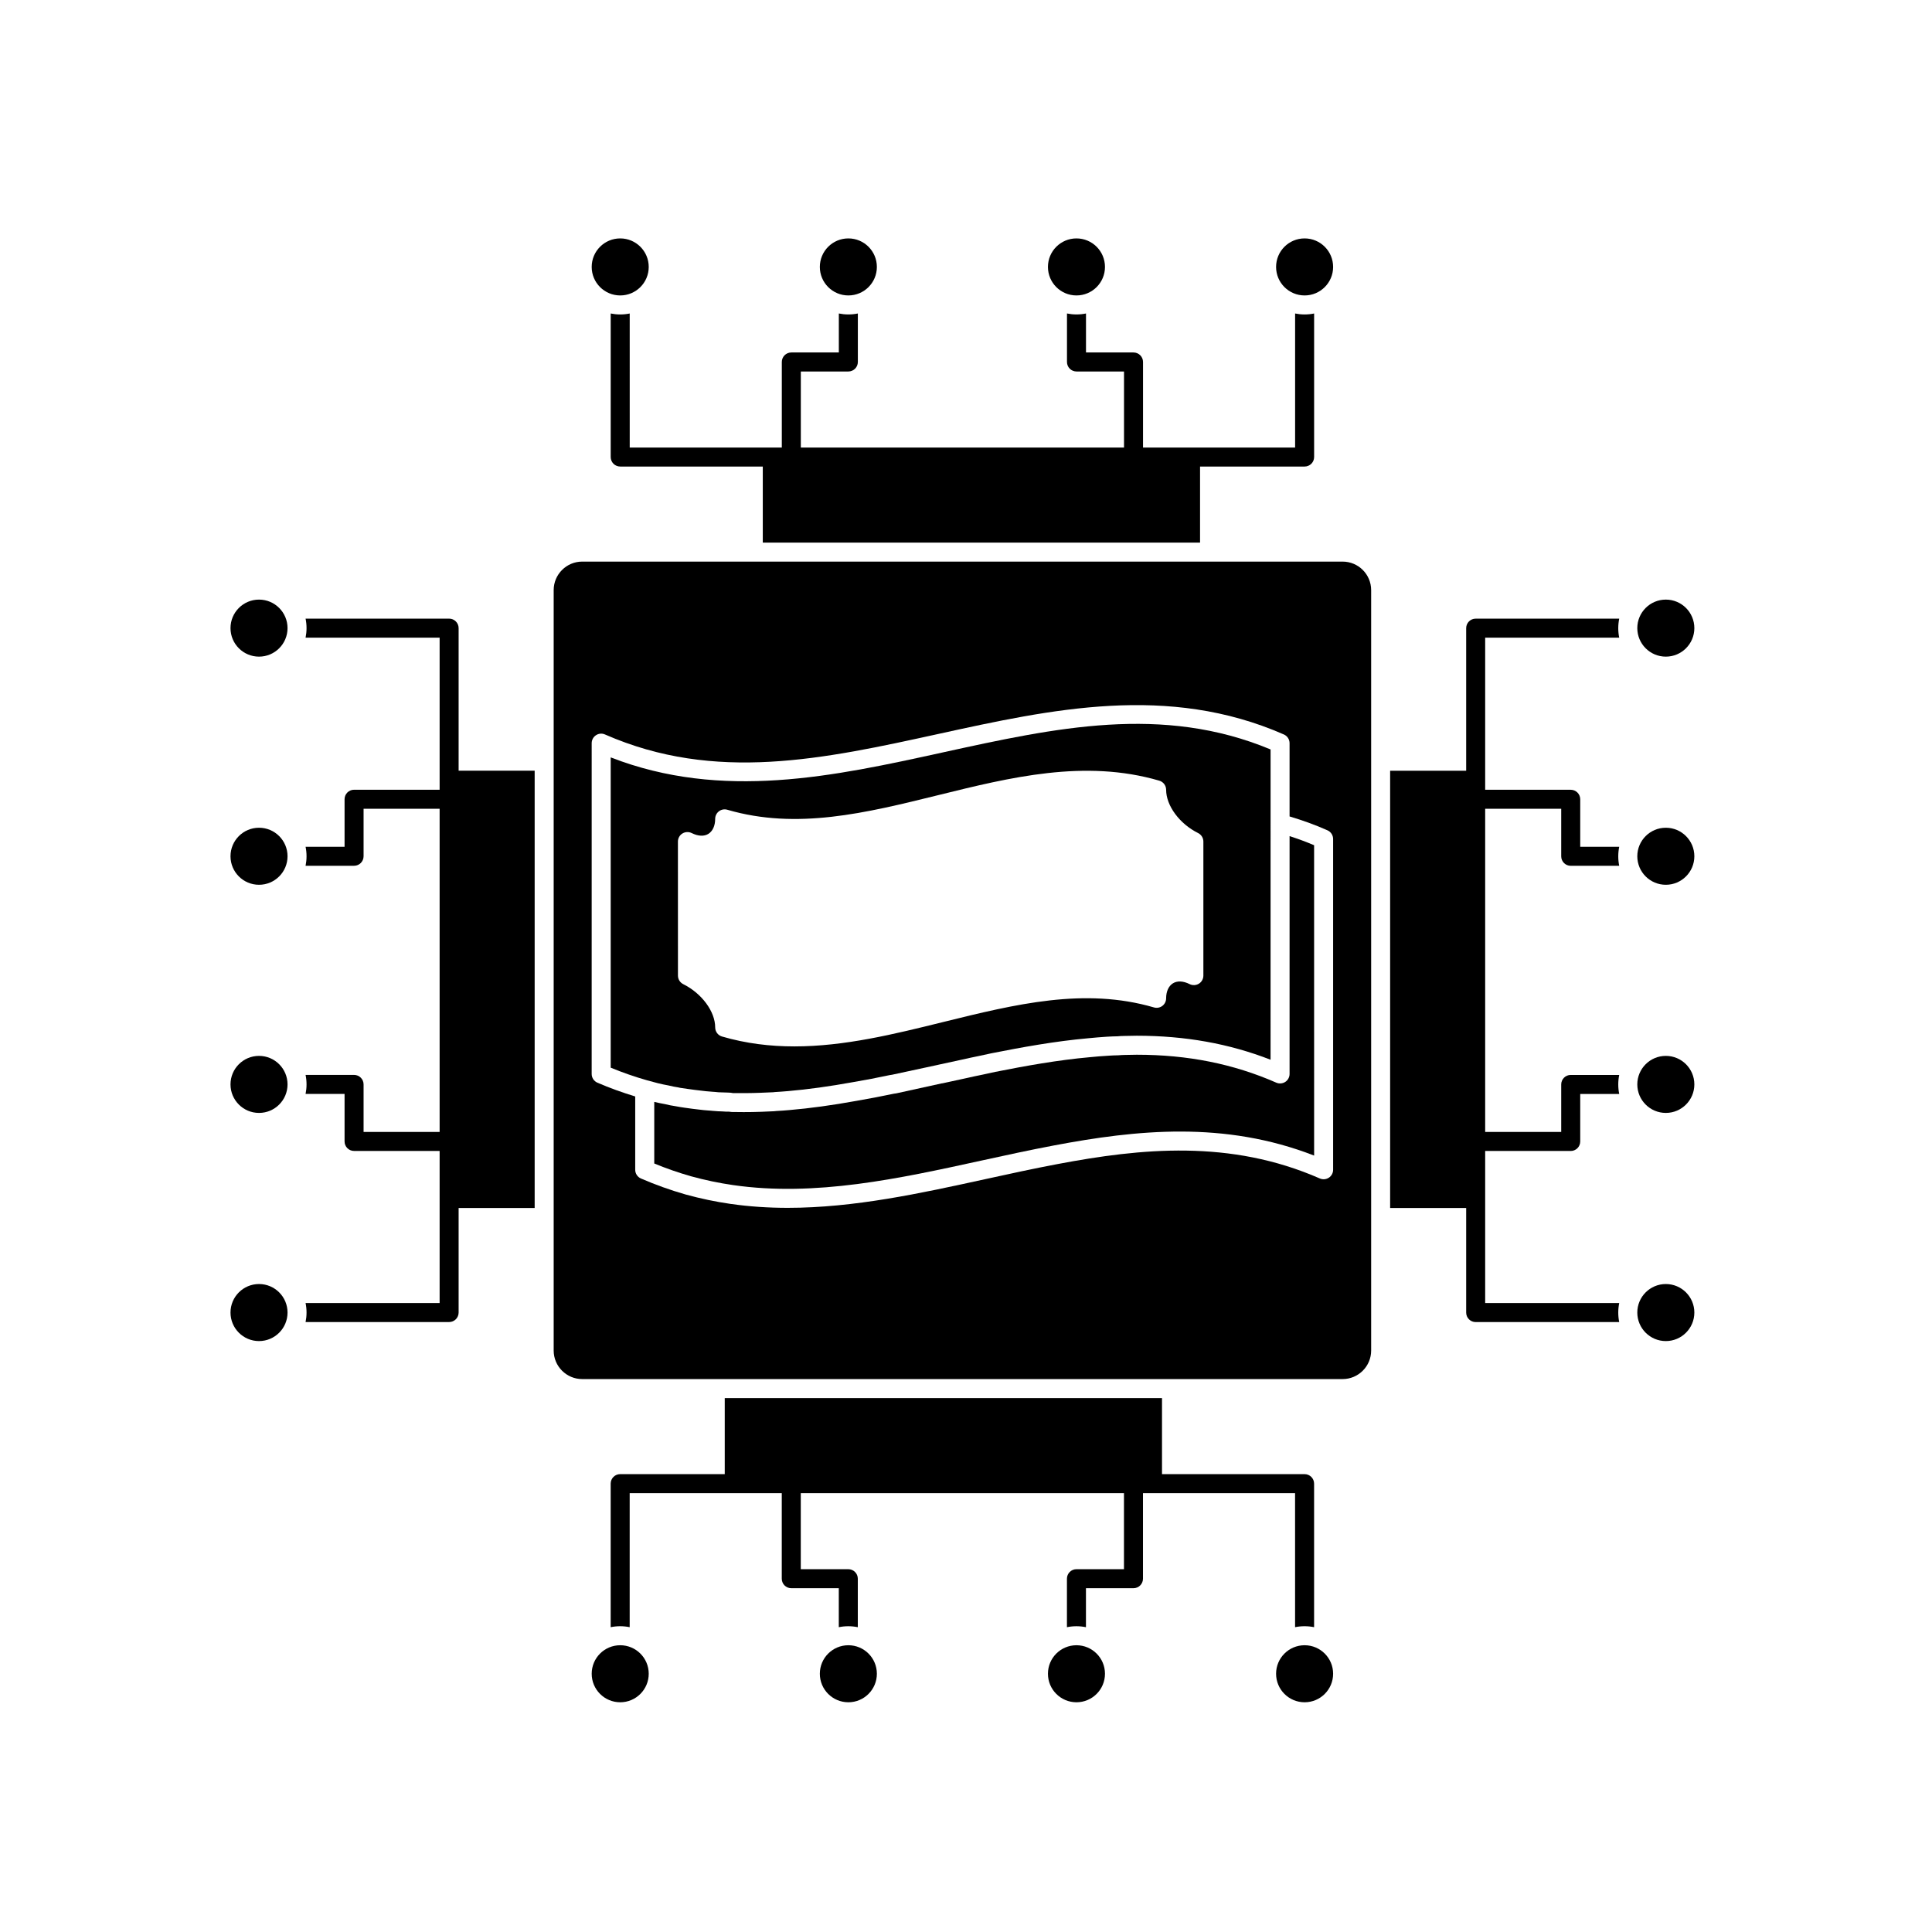
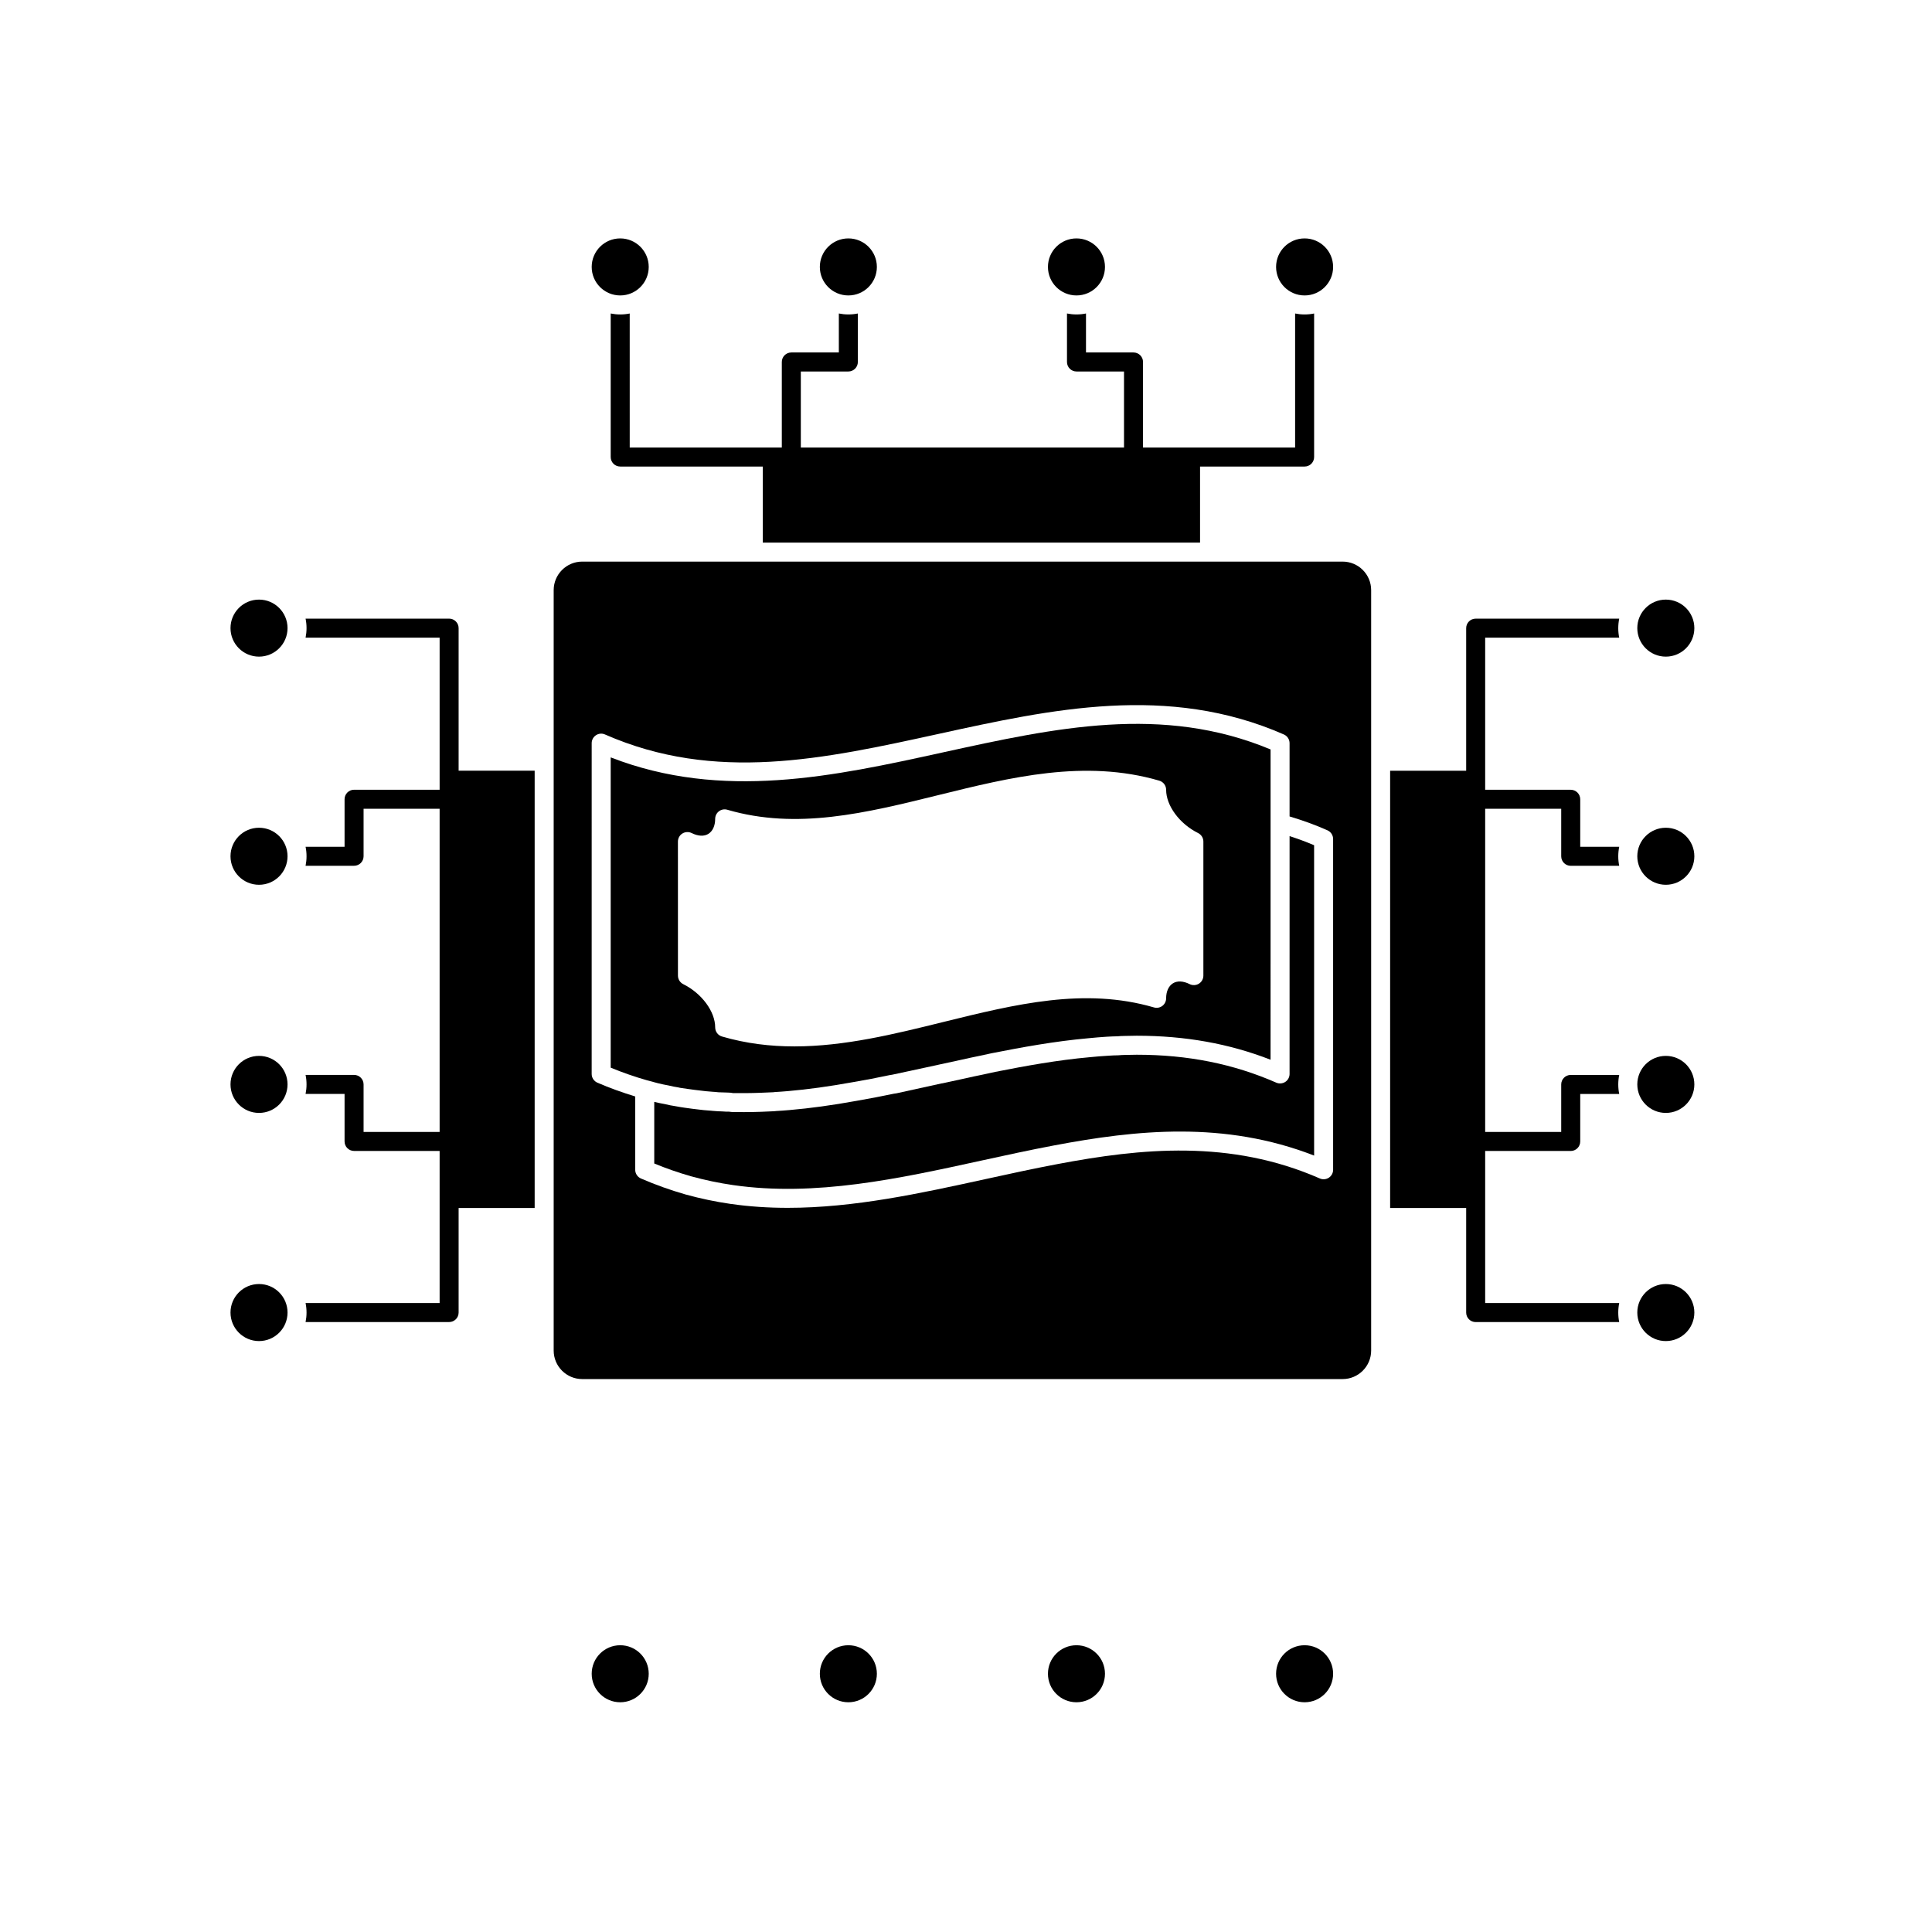
<svg xmlns="http://www.w3.org/2000/svg" fill="#000000" width="800px" height="800px" version="1.1" viewBox="144 144 512 512">
  <g>
    <path d="m535.07 307.95c-1.391 0-2.519 1.125-2.519 2.519v37.785h-20.152v115.88h20.152v27.711c0 1.391 1.125 2.519 2.519 2.519h38.039c-0.168-0.812-0.254-1.656-0.254-2.519 0-0.863 0.09-1.703 0.254-2.519h-35.523v-40.305h22.672c1.391 0 2.519-1.125 2.519-2.519v-12.594h10.332c-0.168-0.812-0.254-1.656-0.254-2.519 0-0.863 0.09-1.703 0.254-2.519h-12.852c-1.391 0-2.519 1.125-2.519 2.519v12.594h-20.152v-85.648h20.152v12.594c0 1.391 1.125 2.519 2.519 2.519h12.852c-0.168-0.812-0.254-1.656-0.254-2.519s0.09-1.703 0.254-2.519h-10.332v-12.594c0-1.391-1.125-2.519-2.519-2.519h-22.672v-40.305h35.523c-0.168-0.812-0.254-1.656-0.254-2.519 0-0.863 0.09-1.703 0.254-2.519z" />
    <path d="m323.68 432.16c0.176 0.02 0.348 0.059 0.516 0.117 0.859 0.133 1.41 0.211 1.965 0.289 1.293 0.195 2.574 0.344 3.856 0.492 0.746 0.109 1.426 0.156 2.121 0.211l0.949 0.078h0.047c0.102 0 0.207 0.004 0.309 0.02 0.645 0.09 1.332 0.129 2.023 0.129 1 0.07 2 0 2.793 0.184 2.242 0.016 4.766 0.023 7.281-0.082l3.398-0.145c0.137-0.023 0.277-0.043 0.414-0.051 1.125-0.055 2.301-0.152 3.481-0.25 5.277-0.453 10.934-1.234 17.297-2.387 3.211-0.551 6.402-1.152 9.645-1.852 0.09-0.02 0.531-0.082 0.621-0.094l11.973-2.578c0.145-0.051 0.316-0.09 0.488-0.113l6.211-1.348c1.371-0.32 2.82-0.621 4.254-0.914l3.406-0.734c8.141-1.613 16.809-3.191 25.645-3.984 1.625-0.152 3.266-0.309 4.961-0.41 1.113-0.055 1.988-0.109 2.82-0.109 0.527-0.051 1.246-0.098 1.965-0.098l3.125-0.055c12.852 0 24.496 2.086 35.469 6.363l0.004-62.633v-19.598c-28.715-11.957-56.992-5.758-86.898 0.797-28.734 6.309-58.41 12.812-87.977 1.309v82.227c3.164 1.305 6.348 2.41 9.691 3.371h0.012c1.879 0.531 3.758 1.023 5.688 1.359 0.926 0.211 1.688 0.395 2.449 0.488zm-0.023-65.137c0-0.871 0.449-1.684 1.191-2.141 0.742-0.457 1.664-0.496 2.445-0.117 1.711 0.852 3.285 0.93 4.43 0.223 1.145-0.715 1.805-2.164 1.805-3.981 0-0.793 0.375-1.539 1.008-2.016 0.633-0.477 1.457-0.629 2.215-0.398 18.43 5.379 36.645 0.879 55.926-3.883 19.086-4.719 38.82-9.59 58.547-3.824 1.074 0.309 1.812 1.301 1.812 2.414 0 4.211 3.562 9.031 8.469 11.465 0.859 0.43 1.402 1.301 1.402 2.258v35.523c0 0.871-0.449 1.684-1.191 2.141-0.742 0.457-1.668 0.5-2.445 0.117-1.715-0.855-3.285-0.93-4.43-0.215-1.145 0.707-1.805 2.16-1.805 3.977 0 0.793-0.375 1.539-1.008 2.016-0.637 0.473-1.465 0.621-2.215 0.398-18.426-5.367-36.641-0.875-55.926 3.883-12.895 3.188-26.086 6.445-39.371 6.445-6.375 0-12.773-0.754-19.172-2.621-1.074-0.309-1.812-1.301-1.812-2.414 0-4.211-3.562-9.031-8.469-11.465-0.859-0.43-1.398-1.301-1.398-2.258z" />
    <path d="m485.75 428.61c0 0.852-0.43 1.645-1.141 2.109-0.711 0.457-1.617 0.535-2.387 0.195-11.355-4.981-23.449-7.398-36.977-7.398l-3.125 0.055c-0.59 0-1.184 0.051-1.773 0.094-0.918 0.004-1.688 0.055-2.418 0.098-1.926 0.102-3.508 0.25-5.094 0.402-8.609 0.766-17.121 2.32-25.039 3.887l-3.461 0.754c-1.387 0.281-2.789 0.57-4.16 0.891l-6.348 1.379c-0.102 0.02-0.211 0.035-0.316 0.043l-11.977 2.629c-0.09 0.016-0.535 0.078-0.625 0.09-3.391 0.719-6.644 1.328-9.902 1.895-6.496 1.176-12.309 1.973-17.742 2.441-1.195 0.102-2.387 0.203-3.535 0.254-0.207 0.039-0.41 0.059-0.562 0.059l-3.422 0.148c-1.559 0.059-3.113 0.082-4.668 0.082-1.066 0-2.129-0.012-3.191-0.031-0.16-0.004-0.523-0.051-0.684-0.082-0.43 0.023-1.211-0.023-1.926-0.074-0.602-0.012-1.387-0.039-2.129-0.121h-0.105c-0.188 0-0.375-0.02-0.555-0.059l-0.734-0.055c-0.809-0.059-1.598-0.121-2.387-0.234-1.273-0.148-2.609-0.305-3.945-0.508-0.734-0.109-1.477-0.215-2.273-0.375-0.035-0.004-0.082-0.016-0.129-0.023-0.926-0.117-1.852-0.328-2.773-0.547-0.941-0.164-1.898-0.363-2.863-0.594v16.324c3.16 1.305 6.352 2.414 9.711 3.379 3.711 1.02 7.488 1.812 11.199 2.344 21.75 3.148 44.066-1.742 65.656-6.469 6.457-1.41 12.914-2.824 19.371-4.039 21.777-4.121 45.133-6.582 68.934 2.688l-0.004-82.25c-2.144-0.91-4.297-1.707-6.5-2.41z" />
    <path d="m499.81 292.83h-201.52c-4.168 0-7.559 3.391-7.559 7.559v201.52c0 4.168 3.391 7.559 7.559 7.559h201.52c4.168 0 7.559-3.391 7.559-7.559v-201.52c0-4.172-3.391-7.559-7.559-7.559zm-2.519 161.17c0 0.852-0.43 1.645-1.141 2.109-0.715 0.461-1.617 0.535-2.387 0.195-23.762-10.422-47.445-7.988-69.508-3.812-6.41 1.207-12.816 2.609-19.227 4.012-17.105 3.742-34.668 7.586-52.262 7.586-5.066 0-10.129-0.32-15.191-1.047-3.918-0.562-7.906-1.398-11.848-2.481-4.137-1.188-8.012-2.574-11.871-4.25-0.922-0.402-1.516-1.309-1.516-2.312v-19.426c-3.426-1.051-6.738-2.227-10.023-3.652-0.922-0.402-1.516-1.309-1.516-2.312l0.004-87.664c0-0.852 0.43-1.645 1.141-2.109 0.707-0.469 1.613-0.547 2.387-0.195 29.23 12.816 57.977 6.516 88.406-0.152 29.887-6.547 60.785-13.324 91.504 0.152 0.918 0.402 1.508 1.309 1.508 2.309v19.414c3.43 1.027 6.754 2.207 10.047 3.68 0.906 0.402 1.492 1.305 1.492 2.297z" />
    <path d="m220.2 370.92c0 4.172-3.383 7.555-7.559 7.555-4.172 0-7.555-3.383-7.555-7.555 0-4.176 3.383-7.559 7.555-7.559 4.176 0 7.559 3.383 7.559 7.559" />
    <path d="m220.2 431.38c0 4.172-3.383 7.555-7.559 7.555-4.172 0-7.555-3.383-7.555-7.555 0-4.176 3.383-7.559 7.555-7.559 4.176 0 7.559 3.383 7.559 7.559" />
    <path d="m310.88 227.08c-0.812 0.168-1.656 0.254-2.519 0.254s-1.703-0.09-2.519-0.254v38.039c0 1.391 1.125 2.519 2.519 2.519h37.785v20.152h115.88v-20.152h27.711c1.391 0 2.519-1.125 2.519-2.519v-38.039c-0.812 0.168-1.656 0.254-2.519 0.254s-1.703-0.09-2.519-0.254v35.52h-40.305v-22.672c0-1.391-1.125-2.519-2.519-2.519h-12.594v-10.332c-0.812 0.168-1.656 0.254-2.519 0.254-0.863 0-1.703-0.09-2.519-0.254v12.852c0 1.391 1.125 2.519 2.519 2.519h12.594v20.152h-85.648v-20.152h12.594c1.391 0 2.519-1.125 2.519-2.519v-12.852c-0.812 0.168-1.656 0.254-2.519 0.254-0.863 0-1.703-0.09-2.519-0.254v10.332h-12.594c-1.391 0-2.519 1.125-2.519 2.519v22.672h-40.305z" />
    <path d="m220.2 310.46c0 4.172-3.383 7.555-7.559 7.555-4.172 0-7.555-3.383-7.555-7.555 0-4.176 3.383-7.559 7.555-7.559 4.176 0 7.559 3.383 7.559 7.559" />
    <path d="m593.02 431.38c0 4.172-3.387 7.555-7.559 7.555s-7.559-3.383-7.559-7.555c0-4.176 3.387-7.559 7.559-7.559s7.559 3.383 7.559 7.559" />
    <path d="m593.02 370.92c0 4.172-3.387 7.555-7.559 7.555s-7.559-3.383-7.559-7.555c0-4.176 3.387-7.559 7.559-7.559s7.559 3.383 7.559 7.559" />
    <path d="m593.02 310.46c0 4.172-3.387 7.555-7.559 7.555s-7.559-3.383-7.559-7.555c0-4.176 3.387-7.559 7.559-7.559s7.559 3.383 7.559 7.559" />
-     <path d="m487.21 575.22c0.812-0.168 1.656-0.254 2.519-0.254s1.703 0.09 2.519 0.254v-38.039c0-1.391-1.125-2.519-2.519-2.519h-37.785v-20.152h-115.88v20.152h-27.711c-1.391 0-2.519 1.125-2.519 2.519v38.039c0.812-0.168 1.656-0.254 2.519-0.254s1.703 0.09 2.519 0.254v-35.52h40.305v22.672c0 1.391 1.125 2.519 2.519 2.519h12.594v10.332c0.812-0.168 1.656-0.254 2.519-0.254 0.863 0 1.703 0.09 2.519 0.254v-12.852c0-1.391-1.125-2.519-2.519-2.519h-12.594v-20.152h85.648v20.152h-12.594c-1.391 0-2.519 1.125-2.519 2.519v12.852c0.812-0.168 1.656-0.254 2.519-0.254s1.703 0.09 2.519 0.254v-10.332h12.594c1.391 0 2.519-1.125 2.519-2.519v-22.672h40.305z" />
    <path d="m376.38 587.56c0 4.176-3.383 7.559-7.555 7.559-4.176 0-7.559-3.383-7.559-7.559 0-4.172 3.383-7.555 7.559-7.555 4.172 0 7.555 3.383 7.555 7.555" />
    <path d="m315.92 587.56c0 4.176-3.383 7.559-7.555 7.559-4.176 0-7.559-3.383-7.559-7.559 0-4.172 3.383-7.555 7.559-7.555 4.172 0 7.555 3.383 7.555 7.555" />
    <path d="m497.29 587.56c0 4.176-3.383 7.559-7.555 7.559-4.176 0-7.559-3.383-7.559-7.559 0-4.172 3.383-7.555 7.559-7.555 4.172 0 7.555 3.383 7.555 7.555" />
    <path d="m436.83 587.56c0 4.176-3.383 7.559-7.555 7.559-4.176 0-7.559-3.383-7.559-7.559 0-4.172 3.383-7.555 7.559-7.555 4.172 0 7.555 3.383 7.555 7.555" />
    <path d="m220.2 491.84c0 4.172-3.383 7.559-7.559 7.559-4.172 0-7.555-3.387-7.555-7.559 0-4.176 3.383-7.559 7.555-7.559 4.176 0 7.559 3.383 7.559 7.559" />
    <path d="m593.02 491.84c0 4.172-3.387 7.559-7.559 7.559s-7.559-3.387-7.559-7.559c0-4.176 3.387-7.559 7.559-7.559s7.559 3.383 7.559 7.559" />
    <path d="m436.83 214.74c0 4.172-3.383 7.555-7.555 7.555-4.176 0-7.559-3.383-7.559-7.555 0-4.176 3.383-7.559 7.559-7.559 4.172 0 7.555 3.383 7.555 7.559" />
    <path d="m376.38 214.74c0 4.172-3.383 7.555-7.555 7.555-4.176 0-7.559-3.383-7.559-7.555 0-4.176 3.383-7.559 7.559-7.559 4.172 0 7.555 3.383 7.555 7.559" />
    <path d="m315.92 214.74c0 4.172-3.383 7.555-7.555 7.555-4.176 0-7.559-3.383-7.559-7.555 0-4.176 3.383-7.559 7.559-7.559 4.172 0 7.555 3.383 7.555 7.559" />
    <path d="m497.29 214.74c0 4.172-3.383 7.555-7.555 7.555-4.176 0-7.559-3.383-7.559-7.555 0-4.176 3.383-7.559 7.559-7.559 4.172 0 7.555 3.383 7.555 7.559" />
    <path d="m265.54 343.21v-32.746c0-1.391-1.125-2.519-2.519-2.519h-38.039c0.168 0.812 0.254 1.656 0.254 2.519 0 0.863-0.09 1.703-0.254 2.519h35.523v40.305h-22.672c-1.391 0-2.519 1.125-2.519 2.519v12.594h-10.332c0.168 0.812 0.254 1.656 0.254 2.519s-0.09 1.703-0.254 2.519h12.852c1.391 0 2.519-1.125 2.519-2.519v-12.594h20.152v85.648h-20.152v-12.594c0-1.391-1.125-2.519-2.519-2.519h-12.852c0.168 0.812 0.254 1.656 0.254 2.519 0 0.863-0.09 1.703-0.254 2.519h10.332v12.594c0 1.391 1.125 2.519 2.519 2.519h22.672v40.305h-35.523c0.168 0.812 0.254 1.656 0.254 2.519 0 0.863-0.09 1.703-0.254 2.519h38.039c1.391 0 2.519-1.125 2.519-2.519v-27.711h20.152v-115.88h-20.152z" />
  </g>
</svg>